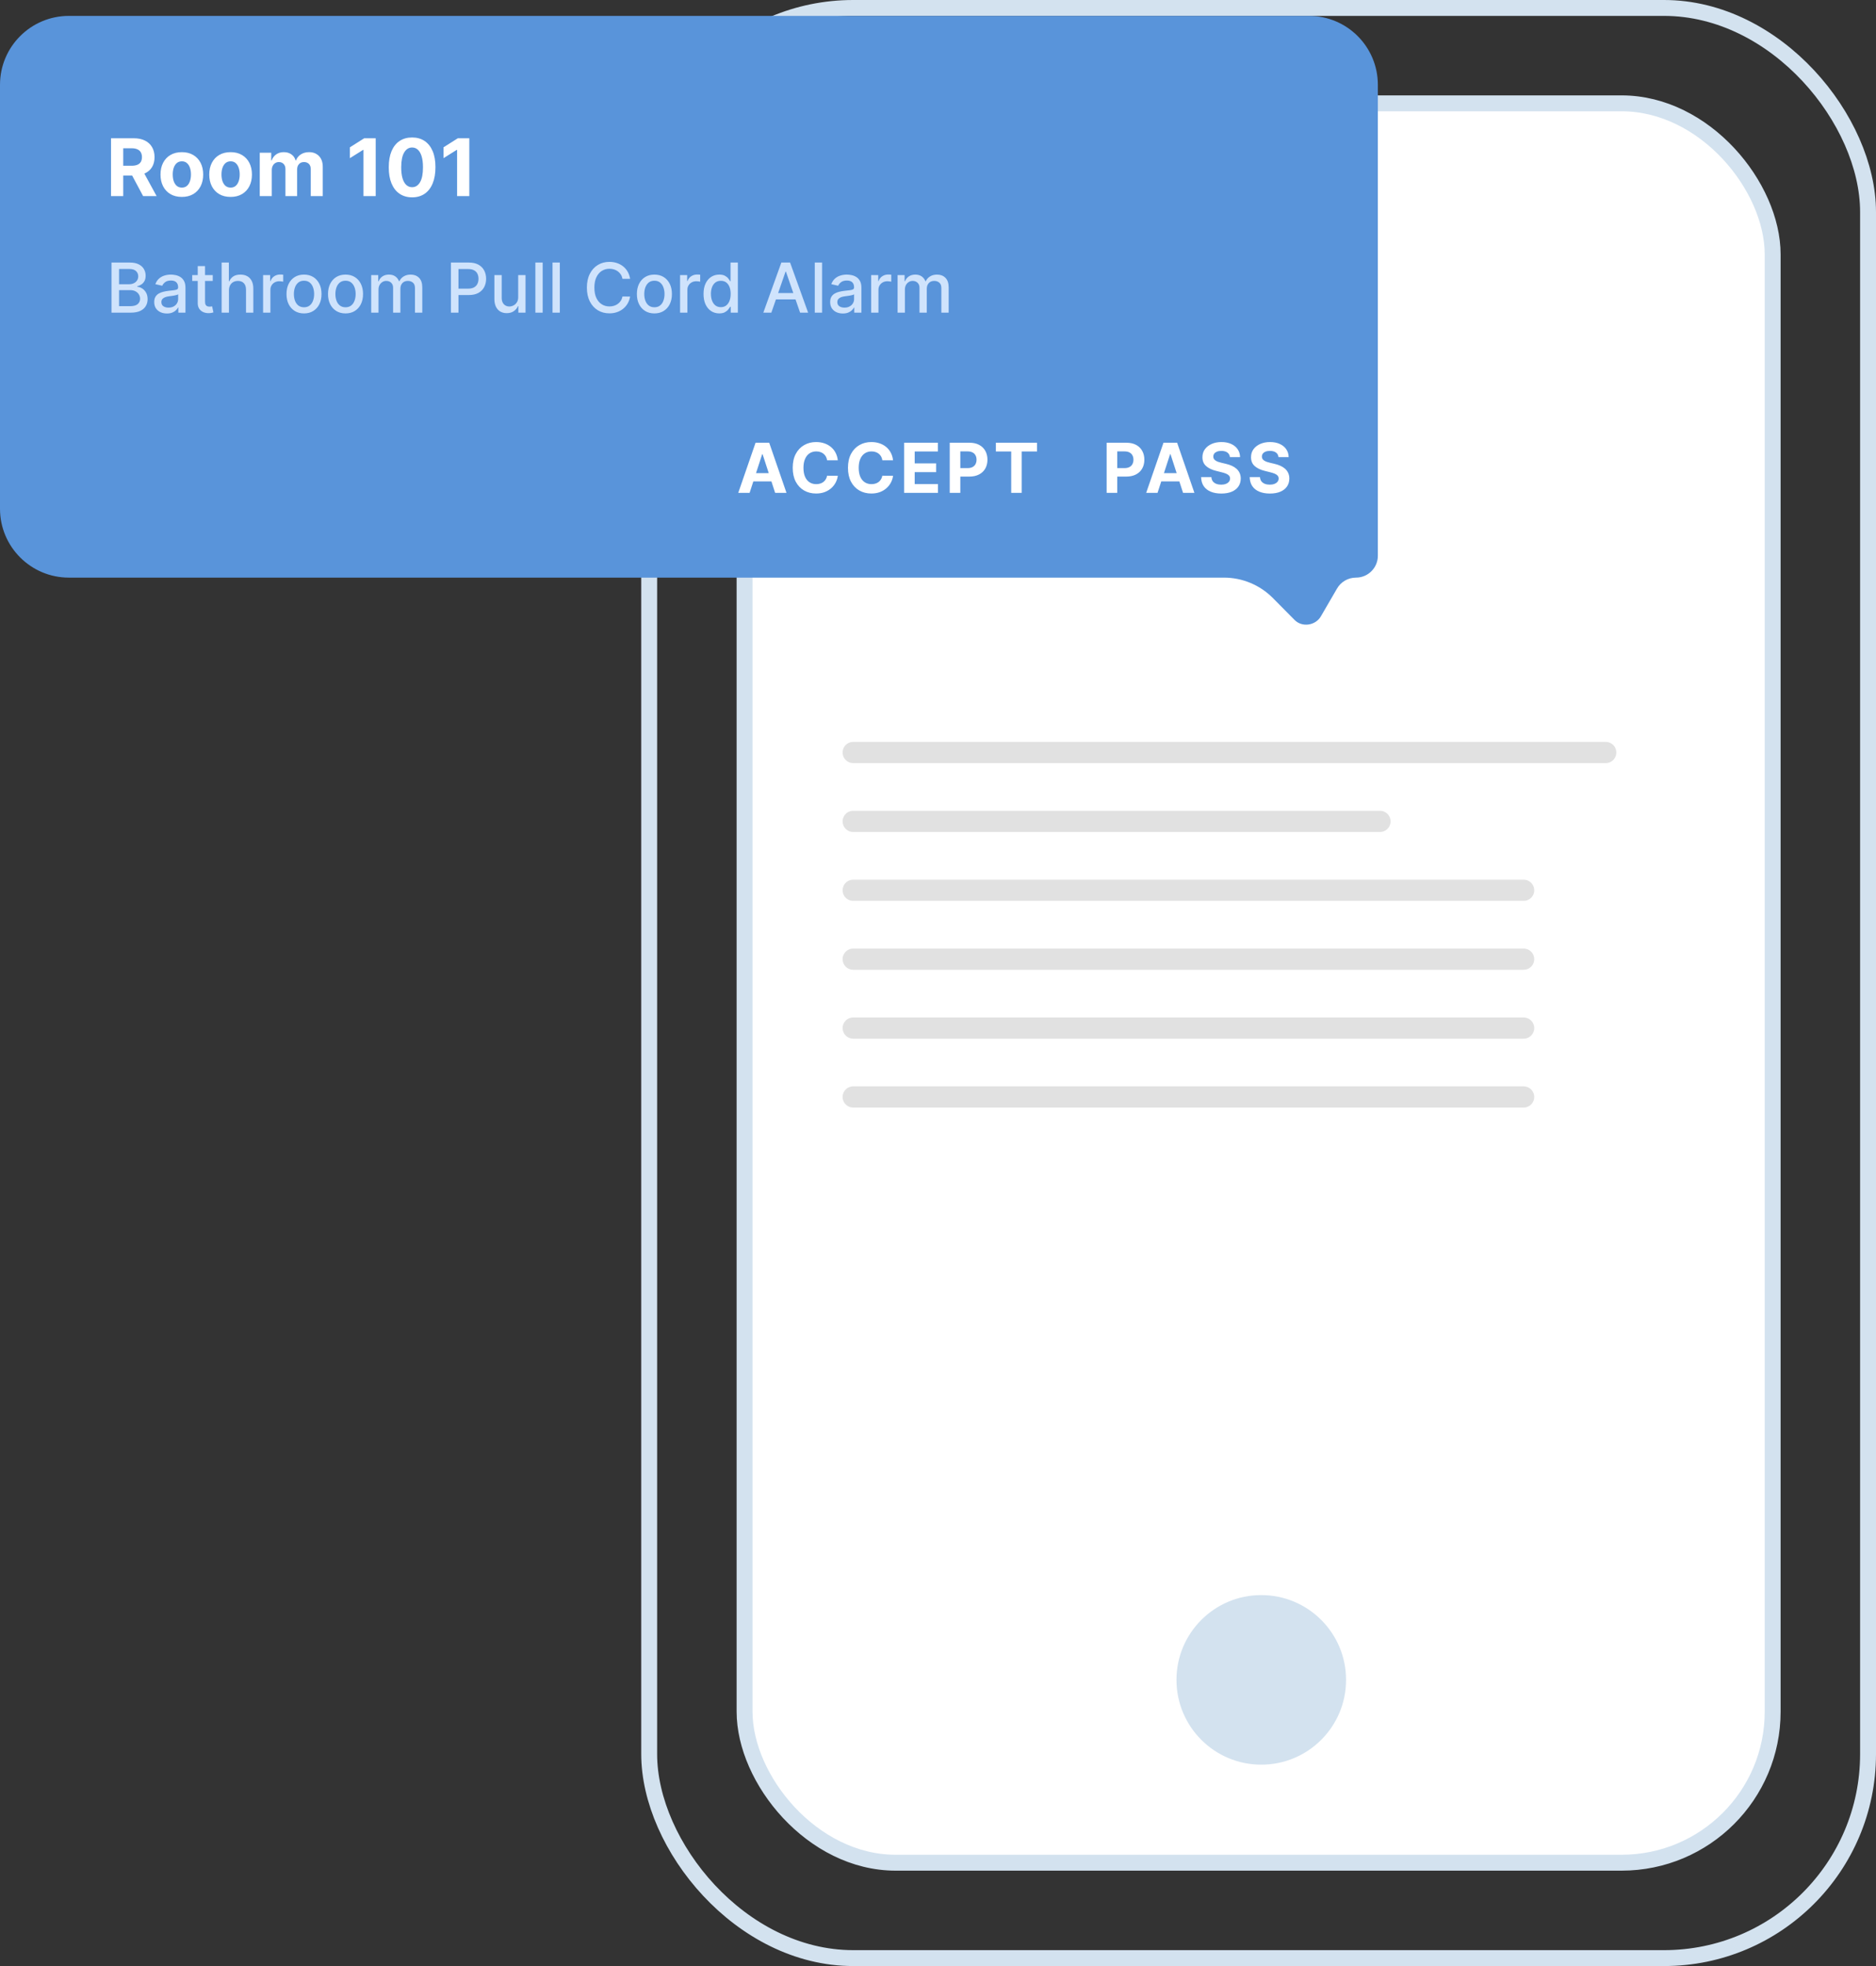
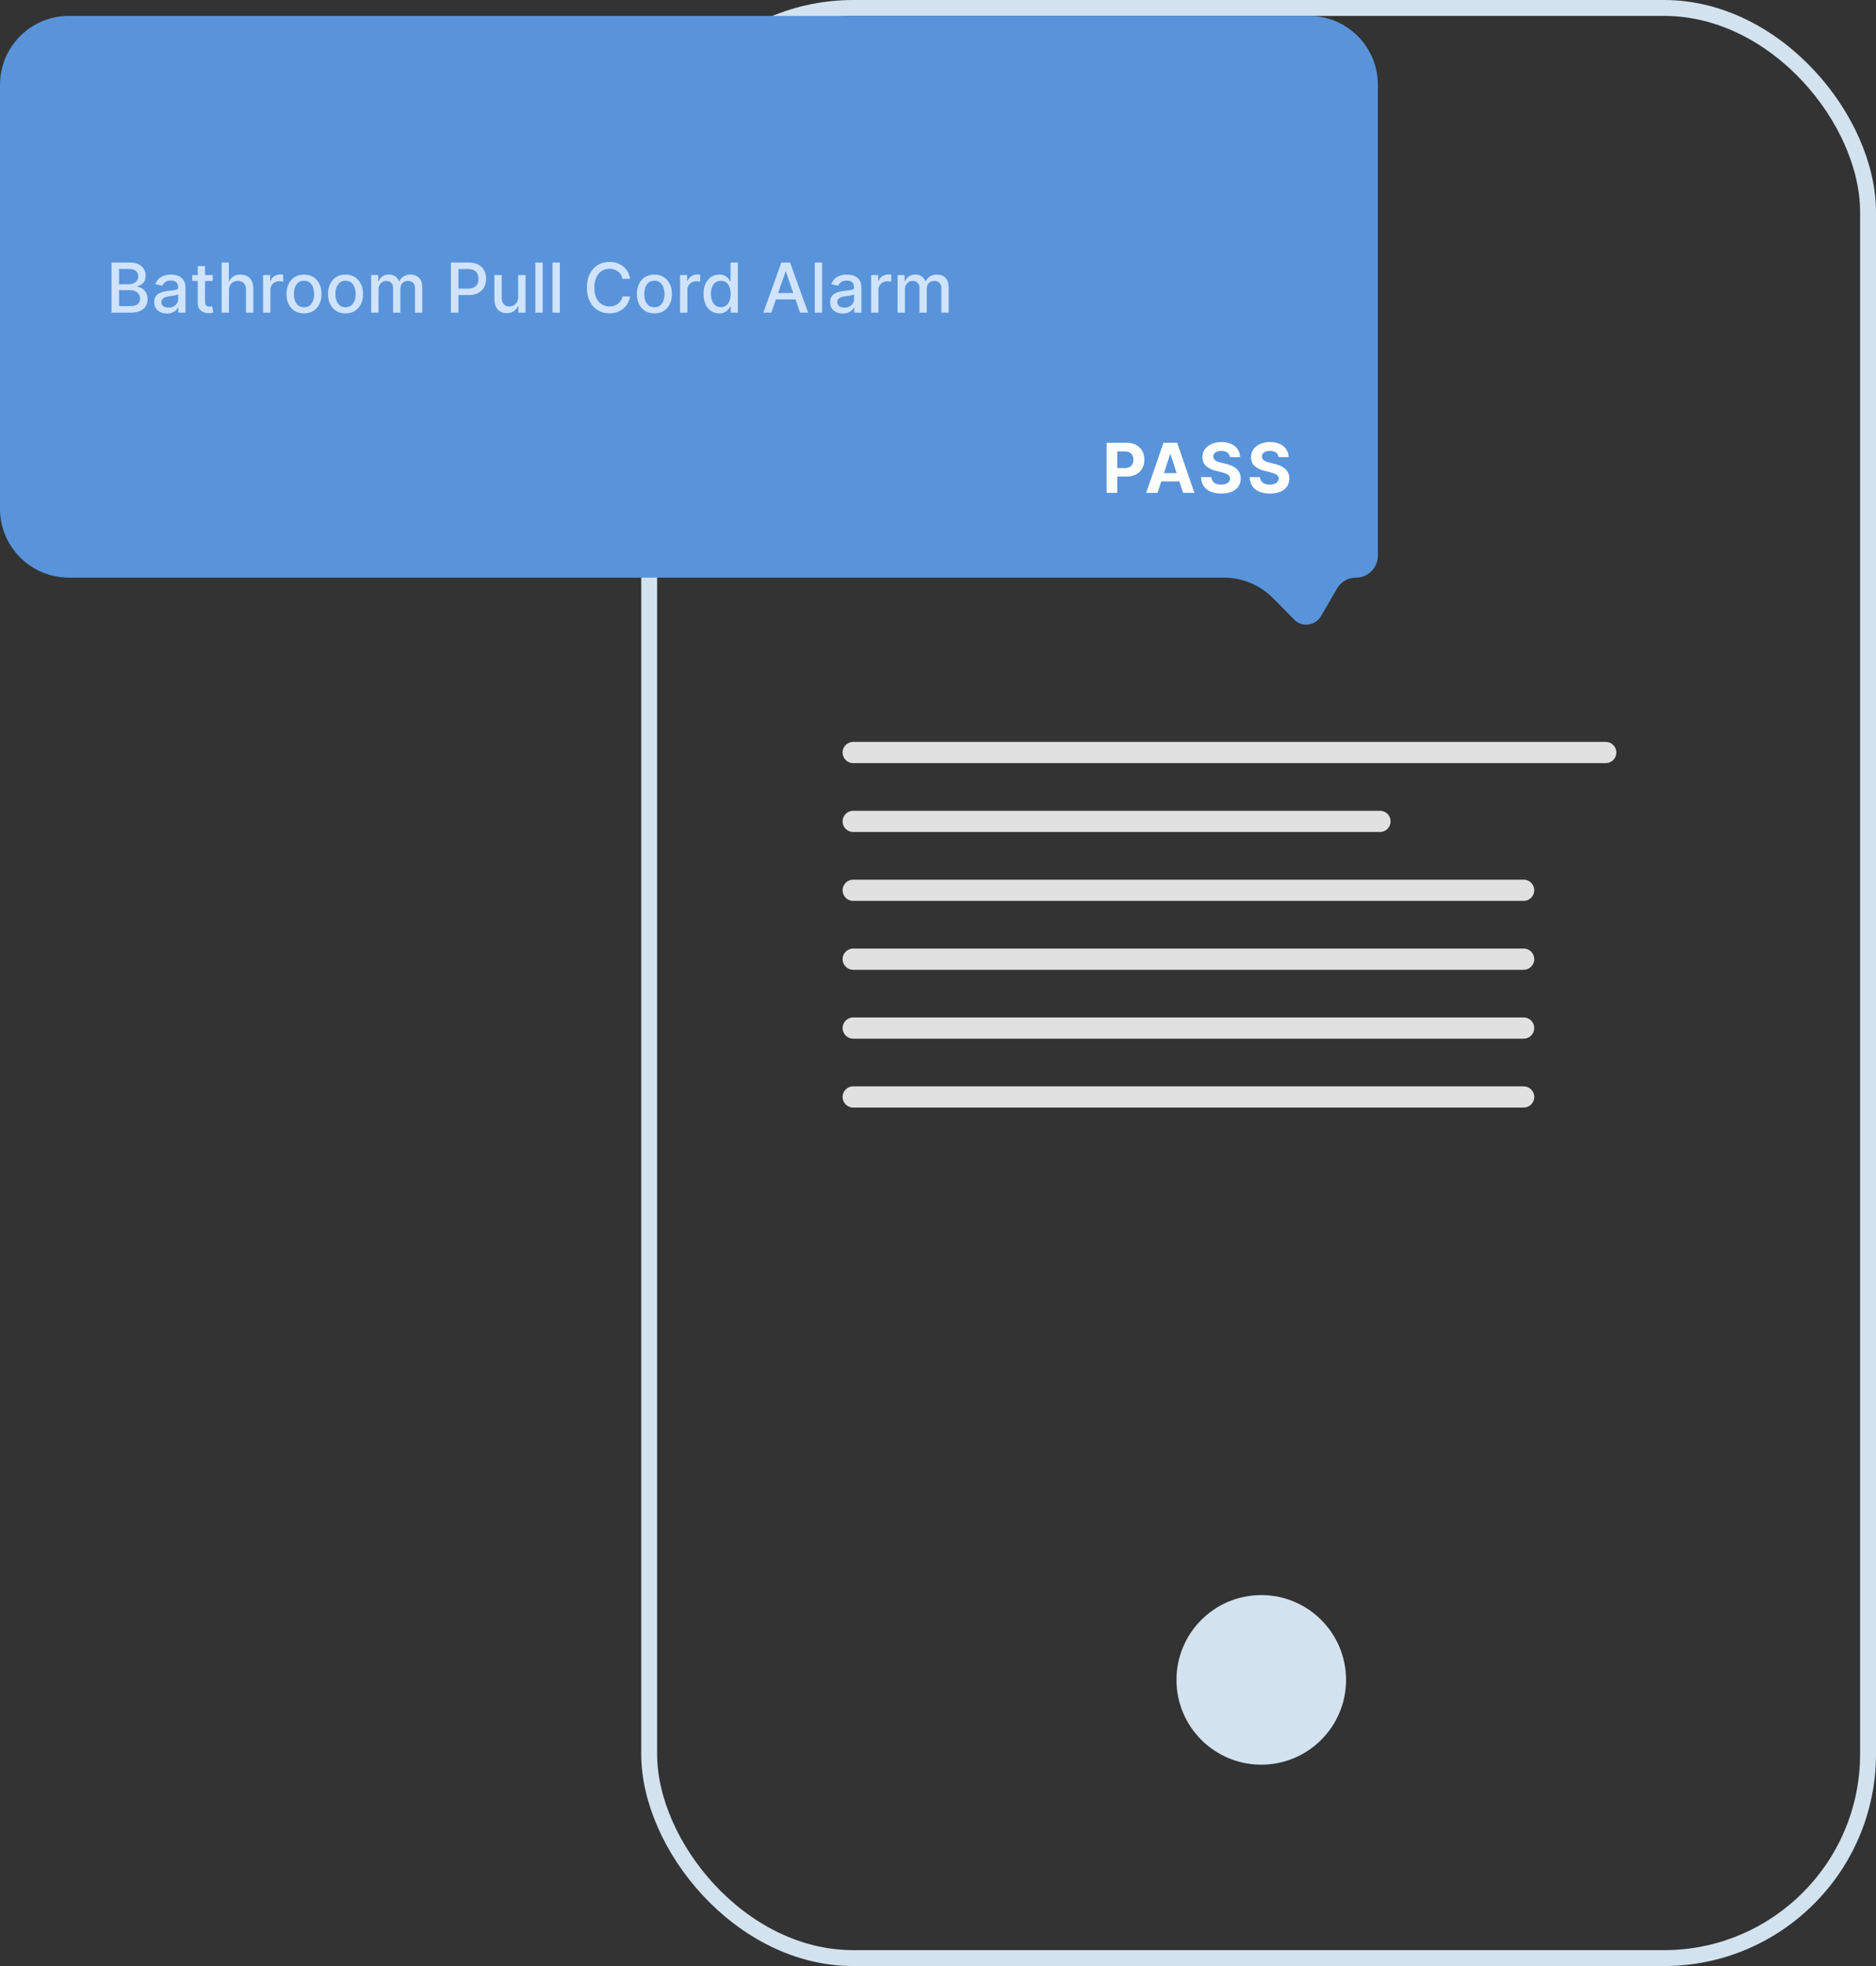
<svg xmlns="http://www.w3.org/2000/svg" width="354" height="371" viewBox="0 0 354 371" fill="none">
  <rect x="0" y="0" width="354" height="371" fill="#333333" stroke="none" />
  <rect x="122.5" y="1.5" width="230" height="368" rx="38.5" stroke="#D3E2EF" stroke-width="3" />
-   <rect x="140.5" y="19.5" width="194" height="332" rx="28.5" fill="white" stroke="#D3E2EF" stroke-width="3" />
  <path fill-rule="evenodd" clip-rule="evenodd" d="M260 16C260 8.82 254.18 3 247 3H13C5.82 3 0 8.82 0 16V96C0 103.18 5.82 109 13 109H230.954C234.424 109 237.75 110.387 240.191 112.853L244.293 116.995C245.706 118.422 248.227 118.067 249.255 116.297L252.299 111.056C253.038 109.783 254.399 109 255.87 109C258.151 109 260 107.151 260 104.87V16Z" fill="#5994DA" />
-   <path d="M20.948 37V26.091H25.252C26.076 26.091 26.779 26.238 27.361 26.533C27.947 26.824 28.393 27.238 28.698 27.774C29.008 28.307 29.162 28.934 29.162 29.654C29.162 30.379 29.006 31.002 28.693 31.524C28.381 32.043 27.928 32.44 27.335 32.717C26.745 32.994 26.032 33.133 25.194 33.133H22.312V31.279H24.821C25.261 31.279 25.627 31.219 25.918 31.098C26.209 30.977 26.426 30.796 26.568 30.555C26.713 30.313 26.786 30.013 26.786 29.654C26.786 29.292 26.713 28.987 26.568 28.738C26.426 28.49 26.207 28.302 25.913 28.174C25.621 28.042 25.254 27.977 24.81 27.977H23.255V37H20.948ZM26.84 32.035L29.551 37H27.005L24.352 32.035H26.84ZM34.314 37.16C33.487 37.16 32.771 36.984 32.167 36.633C31.567 36.277 31.104 35.784 30.777 35.152C30.451 34.516 30.287 33.779 30.287 32.941C30.287 32.096 30.451 31.357 30.777 30.725C31.104 30.09 31.567 29.596 32.167 29.244C32.771 28.889 33.487 28.712 34.314 28.712C35.142 28.712 35.855 28.889 36.456 29.244C37.059 29.596 37.524 30.09 37.851 30.725C38.178 31.357 38.341 32.096 38.341 32.941C38.341 33.779 38.178 34.516 37.851 35.152C37.524 35.784 37.059 36.277 36.456 36.633C35.855 36.984 35.142 37.16 34.314 37.16ZM34.325 35.402C34.701 35.402 35.016 35.295 35.268 35.082C35.52 34.866 35.71 34.571 35.838 34.198C35.969 33.825 36.035 33.401 36.035 32.925C36.035 32.449 35.969 32.025 35.838 31.652C35.71 31.279 35.52 30.984 35.268 30.768C35.016 30.551 34.701 30.443 34.325 30.443C33.945 30.443 33.625 30.551 33.366 30.768C33.11 30.984 32.917 31.279 32.785 31.652C32.658 32.025 32.594 32.449 32.594 32.925C32.594 33.401 32.658 33.825 32.785 34.198C32.917 34.571 33.11 34.866 33.366 35.082C33.625 35.295 33.945 35.402 34.325 35.402ZM43.513 37.16C42.686 37.16 41.97 36.984 41.367 36.633C40.767 36.277 40.303 35.784 39.977 35.152C39.65 34.516 39.486 33.779 39.486 32.941C39.486 32.096 39.65 31.357 39.977 30.725C40.303 30.09 40.767 29.596 41.367 29.244C41.97 28.889 42.686 28.712 43.513 28.712C44.341 28.712 45.055 28.889 45.655 29.244C46.258 29.596 46.724 30.09 47.05 30.725C47.377 31.357 47.54 32.096 47.54 32.941C47.54 33.779 47.377 34.516 47.05 35.152C46.724 35.784 46.258 36.277 45.655 36.633C45.055 36.984 44.341 37.16 43.513 37.16ZM43.524 35.402C43.901 35.402 44.215 35.295 44.467 35.082C44.719 34.866 44.909 34.571 45.037 34.198C45.168 33.825 45.234 33.401 45.234 32.925C45.234 32.449 45.168 32.025 45.037 31.652C44.909 31.279 44.719 30.984 44.467 30.768C44.215 30.551 43.901 30.443 43.524 30.443C43.144 30.443 42.825 30.551 42.565 30.768C42.31 30.984 42.116 31.279 41.985 31.652C41.857 32.025 41.793 32.449 41.793 32.925C41.793 33.401 41.857 33.825 41.985 34.198C42.116 34.571 42.31 34.866 42.565 35.082C42.825 35.295 43.144 35.402 43.524 35.402ZM49.016 37V28.818H51.178V30.262H51.274C51.445 29.782 51.729 29.404 52.127 29.127C52.524 28.85 53 28.712 53.554 28.712C54.115 28.712 54.593 28.852 54.987 29.133C55.381 29.409 55.644 29.786 55.776 30.262H55.861C56.028 29.793 56.33 29.418 56.766 29.138C57.207 28.854 57.727 28.712 58.327 28.712C59.09 28.712 59.71 28.955 60.186 29.441C60.665 29.924 60.905 30.61 60.905 31.497V37H58.641V31.945C58.641 31.49 58.52 31.149 58.279 30.922C58.038 30.695 57.736 30.581 57.373 30.581C56.962 30.581 56.64 30.713 56.409 30.976C56.178 31.235 56.063 31.577 56.063 32.004V37H53.863V31.897C53.863 31.496 53.748 31.176 53.517 30.938C53.29 30.7 52.99 30.581 52.617 30.581C52.365 30.581 52.137 30.645 51.935 30.773C51.736 30.897 51.578 31.073 51.461 31.3C51.344 31.524 51.285 31.787 51.285 32.089V37H49.016ZM70.894 26.091V37H68.588V28.28H68.524L66.025 29.846V27.801L68.726 26.091H70.894ZM77.764 37.24C76.848 37.236 76.06 37.011 75.399 36.563C74.742 36.116 74.236 35.468 73.881 34.619C73.529 33.77 73.355 32.749 73.359 31.556C73.359 30.366 73.535 29.353 73.886 28.515C74.241 27.677 74.747 27.039 75.404 26.602C76.065 26.162 76.852 25.942 77.764 25.942C78.677 25.942 79.462 26.162 80.118 26.602C80.779 27.043 81.287 27.682 81.642 28.52C81.997 29.354 82.173 30.366 82.169 31.556C82.169 32.753 81.992 33.776 81.637 34.624C81.285 35.473 80.781 36.121 80.124 36.569C79.467 37.016 78.68 37.24 77.764 37.24ZM77.764 35.327C78.389 35.327 78.888 35.013 79.261 34.385C79.634 33.756 79.818 32.813 79.815 31.556C79.815 30.729 79.73 30.04 79.559 29.489C79.392 28.939 79.154 28.525 78.845 28.248C78.54 27.971 78.18 27.833 77.764 27.833C77.143 27.833 76.645 28.143 76.273 28.765C75.9 29.386 75.712 30.317 75.708 31.556C75.708 32.394 75.791 33.094 75.958 33.655C76.129 34.212 76.368 34.631 76.677 34.912C76.986 35.189 77.349 35.327 77.764 35.327ZM88.56 26.091V37H86.254V28.28H86.19L83.691 29.846V27.801L86.392 26.091H88.56Z" fill="white" />
  <path d="M21.039 59V49.545H24.501C25.172 49.545 25.727 49.656 26.168 49.878C26.608 50.096 26.937 50.393 27.155 50.769C27.374 51.141 27.483 51.561 27.483 52.029C27.483 52.423 27.411 52.755 27.266 53.026C27.122 53.294 26.928 53.51 26.685 53.673C26.445 53.833 26.18 53.95 25.891 54.023V54.116C26.204 54.131 26.511 54.233 26.809 54.42C27.111 54.605 27.36 54.868 27.557 55.21C27.754 55.551 27.853 55.967 27.853 56.456C27.853 56.94 27.739 57.373 27.511 57.758C27.286 58.14 26.939 58.443 26.468 58.668C25.997 58.889 25.395 59 24.663 59H21.039ZM22.465 57.777H24.524C25.207 57.777 25.697 57.644 25.992 57.38C26.288 57.115 26.435 56.784 26.435 56.387C26.435 56.089 26.36 55.815 26.209 55.565C26.058 55.316 25.843 55.117 25.563 54.97C25.286 54.822 24.957 54.748 24.575 54.748H22.465V57.777ZM22.465 53.636H24.376C24.697 53.636 24.984 53.574 25.24 53.451C25.498 53.328 25.703 53.156 25.854 52.934C26.008 52.709 26.084 52.445 26.084 52.14C26.084 51.749 25.948 51.421 25.674 51.157C25.4 50.892 24.98 50.76 24.413 50.76H22.465V53.636ZM31.497 59.157C31.048 59.157 30.642 59.074 30.279 58.908C29.915 58.738 29.628 58.494 29.415 58.174C29.206 57.854 29.101 57.461 29.101 56.996C29.101 56.596 29.178 56.267 29.332 56.008C29.486 55.75 29.694 55.545 29.955 55.395C30.217 55.244 30.509 55.13 30.833 55.053C31.156 54.976 31.485 54.917 31.82 54.877C32.245 54.828 32.59 54.788 32.855 54.758C33.119 54.724 33.312 54.67 33.432 54.596C33.552 54.522 33.612 54.402 33.612 54.236V54.203C33.612 53.8 33.498 53.488 33.27 53.266C33.045 53.045 32.71 52.934 32.264 52.934C31.799 52.934 31.433 53.037 31.165 53.243C30.9 53.446 30.717 53.673 30.616 53.922L29.318 53.626C29.472 53.196 29.697 52.848 29.992 52.583C30.291 52.315 30.634 52.121 31.022 52.001C31.41 51.878 31.817 51.817 32.245 51.817C32.528 51.817 32.828 51.851 33.145 51.918C33.465 51.983 33.764 52.103 34.041 52.278C34.321 52.454 34.55 52.705 34.729 53.031C34.907 53.354 34.997 53.774 34.997 54.291V59H33.649V58.031H33.593C33.504 58.209 33.37 58.385 33.192 58.557C33.013 58.729 32.784 58.872 32.504 58.986C32.224 59.1 31.888 59.157 31.497 59.157ZM31.797 58.049C32.179 58.049 32.505 57.974 32.776 57.823C33.05 57.672 33.258 57.475 33.399 57.232C33.544 56.986 33.616 56.722 33.616 56.443V55.528C33.567 55.578 33.472 55.624 33.33 55.667C33.192 55.707 33.033 55.742 32.855 55.773C32.676 55.801 32.502 55.827 32.333 55.852C32.164 55.873 32.022 55.892 31.908 55.907C31.64 55.941 31.396 55.998 31.174 56.078C30.956 56.158 30.78 56.273 30.648 56.424C30.519 56.572 30.454 56.769 30.454 57.015C30.454 57.356 30.58 57.615 30.833 57.791C31.085 57.963 31.407 58.049 31.797 58.049ZM40.145 51.909V53.017H36.272V51.909H40.145ZM37.311 50.21H38.691V56.918C38.691 57.186 38.731 57.387 38.811 57.523C38.891 57.655 38.994 57.746 39.12 57.795C39.25 57.841 39.39 57.864 39.54 57.864C39.651 57.864 39.748 57.857 39.831 57.841C39.914 57.826 39.979 57.814 40.025 57.804L40.274 58.945C40.194 58.975 40.081 59.006 39.933 59.037C39.785 59.071 39.6 59.089 39.379 59.092C39.016 59.099 38.677 59.034 38.363 58.898C38.049 58.763 37.795 58.554 37.602 58.271C37.408 57.987 37.311 57.632 37.311 57.204V50.21ZM43.205 54.79V59H41.824V49.545H43.186V53.063H43.274C43.44 52.682 43.694 52.378 44.036 52.154C44.377 51.929 44.824 51.817 45.374 51.817C45.861 51.817 46.285 51.917 46.649 52.117C47.015 52.317 47.298 52.615 47.498 53.012C47.701 53.406 47.803 53.899 47.803 54.49V59H46.422V54.656C46.422 54.136 46.288 53.733 46.021 53.446C45.753 53.157 45.381 53.012 44.904 53.012C44.577 53.012 44.285 53.082 44.026 53.22C43.771 53.359 43.569 53.562 43.422 53.83C43.277 54.094 43.205 54.414 43.205 54.79ZM49.645 59V51.909H50.979V53.035H51.053C51.182 52.654 51.41 52.354 51.736 52.135C52.065 51.914 52.438 51.803 52.853 51.803C52.939 51.803 53.041 51.806 53.158 51.812C53.278 51.818 53.372 51.826 53.44 51.835V53.156C53.384 53.14 53.286 53.123 53.144 53.105C53.002 53.083 52.861 53.072 52.719 53.072C52.393 53.072 52.102 53.142 51.847 53.28C51.594 53.416 51.394 53.605 51.247 53.848C51.099 54.088 51.025 54.362 51.025 54.67V59H49.645ZM57.367 59.143C56.702 59.143 56.122 58.991 55.627 58.686C55.131 58.381 54.746 57.955 54.472 57.407C54.199 56.859 54.062 56.219 54.062 55.487C54.062 54.751 54.199 54.108 54.472 53.557C54.746 53.006 55.131 52.578 55.627 52.274C56.122 51.969 56.702 51.817 57.367 51.817C58.032 51.817 58.612 51.969 59.107 52.274C59.603 52.578 59.987 53.006 60.261 53.557C60.535 54.108 60.672 54.751 60.672 55.487C60.672 56.219 60.535 56.859 60.261 57.407C59.987 57.955 59.603 58.381 59.107 58.686C58.612 58.991 58.032 59.143 57.367 59.143ZM57.371 57.984C57.802 57.984 58.159 57.87 58.443 57.643C58.726 57.415 58.935 57.112 59.07 56.733C59.209 56.355 59.278 55.938 59.278 55.482C59.278 55.03 59.209 54.614 59.07 54.236C58.935 53.854 58.726 53.548 58.443 53.317C58.159 53.086 57.802 52.971 57.371 52.971C56.938 52.971 56.578 53.086 56.291 53.317C56.008 53.548 55.797 53.854 55.659 54.236C55.523 54.614 55.456 55.03 55.456 55.482C55.456 55.938 55.523 56.355 55.659 56.733C55.797 57.112 56.008 57.415 56.291 57.643C56.578 57.87 56.938 57.984 57.371 57.984ZM65.2 59.143C64.535 59.143 63.955 58.991 63.459 58.686C62.964 58.381 62.579 57.955 62.305 57.407C62.032 56.859 61.895 56.219 61.895 55.487C61.895 54.751 62.032 54.108 62.305 53.557C62.579 53.006 62.964 52.578 63.459 52.274C63.955 51.969 64.535 51.817 65.2 51.817C65.865 51.817 66.445 51.969 66.94 52.274C67.436 52.578 67.82 53.006 68.094 53.557C68.368 54.108 68.505 54.751 68.505 55.487C68.505 56.219 68.368 56.859 68.094 57.407C67.82 57.955 67.436 58.381 66.94 58.686C66.445 58.991 65.865 59.143 65.2 59.143ZM65.204 57.984C65.635 57.984 65.992 57.87 66.276 57.643C66.559 57.415 66.768 57.112 66.903 56.733C67.042 56.355 67.111 55.938 67.111 55.482C67.111 55.03 67.042 54.614 66.903 54.236C66.768 53.854 66.559 53.548 66.276 53.317C65.992 53.086 65.635 52.971 65.204 52.971C64.771 52.971 64.41 53.086 64.124 53.317C63.841 53.548 63.63 53.854 63.492 54.236C63.356 54.614 63.289 55.03 63.289 55.482C63.289 55.938 63.356 56.355 63.492 56.733C63.63 57.112 63.841 57.415 64.124 57.643C64.41 57.87 64.771 57.984 65.204 57.984ZM70.046 59V51.909H71.371V53.063H71.459C71.606 52.672 71.848 52.368 72.183 52.149C72.519 51.928 72.921 51.817 73.388 51.817C73.862 51.817 74.259 51.928 74.579 52.149C74.903 52.371 75.141 52.675 75.295 53.063H75.369C75.538 52.685 75.807 52.383 76.177 52.158C76.546 51.931 76.986 51.817 77.497 51.817C78.14 51.817 78.665 52.018 79.071 52.422C79.481 52.825 79.685 53.432 79.685 54.245V59H78.305V54.374C78.305 53.894 78.174 53.546 77.913 53.331C77.651 53.115 77.339 53.008 76.975 53.008C76.526 53.008 76.177 53.146 75.927 53.423C75.678 53.697 75.553 54.05 75.553 54.48V59H74.178V54.287C74.178 53.902 74.058 53.593 73.818 53.359C73.578 53.125 73.265 53.008 72.881 53.008C72.619 53.008 72.377 53.077 72.156 53.216C71.937 53.351 71.76 53.54 71.625 53.783C71.493 54.026 71.426 54.308 71.426 54.628V59H70.046ZM85.087 59V49.545H88.457C89.192 49.545 89.802 49.679 90.285 49.947C90.768 50.215 91.129 50.581 91.37 51.046C91.61 51.508 91.73 52.028 91.73 52.606C91.73 53.188 91.608 53.711 91.365 54.176C91.125 54.637 90.762 55.004 90.275 55.275C89.792 55.542 89.184 55.676 88.452 55.676H86.135V54.467H88.323C88.787 54.467 89.164 54.387 89.454 54.227C89.743 54.063 89.955 53.842 90.091 53.562C90.226 53.282 90.294 52.963 90.294 52.606C90.294 52.249 90.226 51.932 90.091 51.655C89.955 51.378 89.742 51.161 89.449 51.004C89.16 50.847 88.778 50.769 88.304 50.769H86.513V59H85.087ZM97.783 56.059V51.909H99.168V59H97.811V57.772H97.737C97.574 58.151 97.312 58.466 96.952 58.718C96.595 58.968 96.15 59.092 95.618 59.092C95.162 59.092 94.759 58.992 94.408 58.792C94.061 58.589 93.787 58.289 93.587 57.892C93.39 57.495 93.291 57.004 93.291 56.419V51.909H94.671V56.253C94.671 56.736 94.805 57.121 95.073 57.407C95.341 57.694 95.689 57.837 96.117 57.837C96.375 57.837 96.632 57.772 96.887 57.643C97.146 57.514 97.36 57.318 97.529 57.056C97.701 56.795 97.786 56.462 97.783 56.059ZM102.403 49.545V59H101.023V49.545H102.403ZM105.64 49.545V59H104.26V49.545H105.64ZM118.901 52.62H117.461C117.405 52.312 117.302 52.041 117.151 51.807C117.001 51.574 116.816 51.375 116.597 51.212C116.379 51.049 116.134 50.926 115.863 50.843C115.596 50.76 115.311 50.718 115.009 50.718C114.465 50.718 113.977 50.855 113.546 51.129C113.118 51.403 112.78 51.804 112.53 52.334C112.284 52.863 112.161 53.51 112.161 54.273C112.161 55.042 112.284 55.691 112.53 56.221C112.78 56.75 113.12 57.15 113.551 57.421C113.981 57.692 114.466 57.827 115.005 57.827C115.303 57.827 115.586 57.787 115.854 57.707C116.125 57.624 116.37 57.503 116.588 57.343C116.807 57.183 116.991 56.987 117.142 56.756C117.296 56.523 117.402 56.255 117.461 55.953L118.901 55.958C118.824 56.422 118.675 56.85 118.453 57.241C118.235 57.629 117.953 57.964 117.608 58.248C117.267 58.528 116.876 58.745 116.436 58.898C115.996 59.052 115.516 59.129 114.996 59.129C114.177 59.129 113.448 58.935 112.807 58.548C112.167 58.157 111.662 57.598 111.293 56.872C110.927 56.145 110.744 55.279 110.744 54.273C110.744 53.263 110.928 52.397 111.298 51.674C111.667 50.947 112.172 50.39 112.812 50.002C113.452 49.612 114.18 49.416 114.996 49.416C115.497 49.416 115.965 49.489 116.399 49.633C116.836 49.775 117.228 49.984 117.576 50.261C117.924 50.535 118.212 50.87 118.439 51.267C118.667 51.661 118.821 52.112 118.901 52.62ZM123.484 59.143C122.819 59.143 122.239 58.991 121.744 58.686C121.248 58.381 120.863 57.955 120.59 57.407C120.316 56.859 120.179 56.219 120.179 55.487C120.179 54.751 120.316 54.108 120.59 53.557C120.863 53.006 121.248 52.578 121.744 52.274C122.239 51.969 122.819 51.817 123.484 51.817C124.149 51.817 124.729 51.969 125.225 52.274C125.72 52.578 126.105 53.006 126.379 53.557C126.653 54.108 126.79 54.751 126.79 55.487C126.79 56.219 126.653 56.859 126.379 57.407C126.105 57.955 125.72 58.381 125.225 58.686C124.729 58.991 124.149 59.143 123.484 59.143ZM123.489 57.984C123.92 57.984 124.277 57.87 124.56 57.643C124.843 57.415 125.052 57.112 125.188 56.733C125.326 56.355 125.395 55.938 125.395 55.482C125.395 55.03 125.326 54.614 125.188 54.236C125.052 53.854 124.843 53.548 124.56 53.317C124.277 53.086 123.92 52.971 123.489 52.971C123.055 52.971 122.695 53.086 122.408 53.317C122.125 53.548 121.915 53.854 121.776 54.236C121.641 54.614 121.573 55.03 121.573 55.482C121.573 55.938 121.641 56.355 121.776 56.733C121.915 57.112 122.125 57.415 122.408 57.643C122.695 57.87 123.055 57.984 123.489 57.984ZM128.33 59V51.909H129.664V53.035H129.738C129.868 52.654 130.095 52.354 130.422 52.135C130.751 51.914 131.123 51.803 131.539 51.803C131.625 51.803 131.726 51.806 131.843 51.812C131.963 51.818 132.057 51.826 132.125 51.835V53.156C132.07 53.14 131.971 53.123 131.83 53.105C131.688 53.083 131.546 53.072 131.405 53.072C131.079 53.072 130.788 53.142 130.532 53.28C130.28 53.416 130.08 53.605 129.932 53.848C129.784 54.088 129.711 54.362 129.711 54.67V59H128.33ZM135.72 59.139C135.148 59.139 134.637 58.992 134.187 58.7C133.741 58.404 133.39 57.984 133.135 57.44C132.882 56.892 132.756 56.235 132.756 55.468C132.756 54.702 132.884 54.047 133.139 53.502C133.398 52.957 133.752 52.54 134.201 52.251C134.651 51.961 135.16 51.817 135.729 51.817C136.169 51.817 136.523 51.891 136.791 52.038C137.062 52.183 137.271 52.352 137.419 52.546C137.57 52.74 137.687 52.911 137.77 53.059H137.853V49.545H139.233V59H137.885V57.897H137.77C137.687 58.047 137.567 58.22 137.41 58.414C137.256 58.608 137.043 58.777 136.773 58.922C136.502 59.066 136.151 59.139 135.72 59.139ZM136.025 57.961C136.422 57.961 136.757 57.857 137.031 57.647C137.308 57.435 137.517 57.141 137.659 56.766C137.804 56.39 137.876 55.953 137.876 55.455C137.876 54.962 137.805 54.531 137.664 54.162C137.522 53.793 137.314 53.505 137.04 53.299C136.766 53.092 136.428 52.989 136.025 52.989C135.609 52.989 135.263 53.097 134.986 53.312C134.709 53.528 134.5 53.822 134.358 54.194C134.22 54.567 134.15 54.987 134.15 55.455C134.15 55.928 134.221 56.355 134.363 56.733C134.504 57.112 134.714 57.412 134.991 57.633C135.271 57.852 135.615 57.961 136.025 57.961ZM145.553 59H144.039L147.441 49.545H149.089L152.492 59H150.978L148.305 51.263H148.231L145.553 59ZM145.807 55.298H150.719V56.498H145.807V55.298ZM155.127 49.545V59H153.746V49.545H155.127ZM159.047 59.157C158.598 59.157 158.192 59.074 157.828 58.908C157.465 58.738 157.177 58.494 156.965 58.174C156.756 57.854 156.651 57.461 156.651 56.996C156.651 56.596 156.728 56.267 156.882 56.008C157.036 55.75 157.244 55.545 157.505 55.395C157.767 55.244 158.059 55.13 158.382 55.053C158.706 54.976 159.035 54.917 159.37 54.877C159.795 54.828 160.14 54.788 160.404 54.758C160.669 54.724 160.861 54.67 160.981 54.596C161.101 54.522 161.161 54.402 161.161 54.236V54.203C161.161 53.8 161.048 53.488 160.82 53.266C160.595 53.045 160.26 52.934 159.813 52.934C159.349 52.934 158.983 53.037 158.715 53.243C158.45 53.446 158.267 53.673 158.165 53.922L156.868 53.626C157.022 53.196 157.247 52.848 157.542 52.583C157.841 52.315 158.184 52.121 158.572 52.001C158.959 51.878 159.367 51.817 159.795 51.817C160.078 51.817 160.378 51.851 160.695 51.918C161.015 51.983 161.314 52.103 161.591 52.278C161.871 52.454 162.1 52.705 162.279 53.031C162.457 53.354 162.546 53.774 162.546 54.291V59H161.198V58.031H161.143C161.054 58.209 160.92 58.385 160.741 58.557C160.563 58.729 160.334 58.872 160.054 58.986C159.773 59.1 159.438 59.157 159.047 59.157ZM159.347 58.049C159.729 58.049 160.055 57.974 160.326 57.823C160.6 57.672 160.808 57.475 160.949 57.232C161.094 56.986 161.166 56.722 161.166 56.443V55.528C161.117 55.578 161.021 55.624 160.88 55.667C160.741 55.707 160.583 55.742 160.404 55.773C160.226 55.801 160.052 55.827 159.883 55.852C159.713 55.873 159.572 55.892 159.458 55.907C159.19 55.941 158.946 55.998 158.724 56.078C158.505 56.158 158.33 56.273 158.198 56.424C158.068 56.572 158.004 56.769 158.004 57.015C158.004 57.356 158.13 57.615 158.382 57.791C158.635 57.963 158.956 58.049 159.347 58.049ZM164.385 59V51.909H165.719V53.035H165.793C165.922 52.654 166.15 52.354 166.476 52.135C166.806 51.914 167.178 51.803 167.593 51.803C167.68 51.803 167.781 51.806 167.898 51.812C168.018 51.818 168.112 51.826 168.18 51.835V53.156C168.124 53.14 168.026 53.123 167.884 53.105C167.743 53.083 167.601 53.072 167.46 53.072C167.133 53.072 166.842 53.142 166.587 53.28C166.335 53.416 166.135 53.605 165.987 53.848C165.839 54.088 165.765 54.362 165.765 54.67V59H164.385ZM169.374 59V51.909H170.699V53.063H170.787C170.935 52.672 171.176 52.368 171.512 52.149C171.847 51.928 172.249 51.817 172.717 51.817C173.19 51.817 173.588 51.928 173.908 52.149C174.231 52.371 174.469 52.675 174.623 53.063H174.697C174.866 52.685 175.136 52.383 175.505 52.158C175.874 51.931 176.314 51.817 176.825 51.817C177.468 51.817 177.993 52.018 178.399 52.422C178.809 52.825 179.013 53.432 179.013 54.245V59H177.633V54.374C177.633 53.894 177.502 53.546 177.241 53.331C176.979 53.115 176.667 53.008 176.304 53.008C175.854 53.008 175.505 53.146 175.256 53.423C175.006 53.697 174.882 54.05 174.882 54.48V59H173.506V54.287C173.506 53.902 173.386 53.593 173.146 53.359C172.906 53.125 172.593 53.008 172.209 53.008C171.947 53.008 171.706 53.077 171.484 53.216C171.265 53.351 171.088 53.54 170.953 53.783C170.821 54.026 170.755 54.308 170.755 54.628V59H169.374Z" fill="#CFE3FC" />
-   <path d="M141.451 93H139.309L142.573 83.546H145.149L148.408 93H146.266L143.898 85.706H143.824L141.451 93ZM141.317 89.284H146.377V90.844H141.317V89.284ZM158.094 86.856H156.072C156.035 86.594 155.96 86.362 155.846 86.158C155.732 85.952 155.586 85.777 155.407 85.632C155.229 85.487 155.022 85.377 154.789 85.3C154.558 85.223 154.307 85.184 154.036 85.184C153.547 85.184 153.12 85.306 152.757 85.549C152.394 85.789 152.113 86.14 151.913 86.602C151.712 87.06 151.612 87.617 151.612 88.273C151.612 88.947 151.712 89.513 151.913 89.972C152.116 90.43 152.399 90.776 152.762 91.01C153.125 91.244 153.545 91.361 154.022 91.361C154.29 91.361 154.538 91.326 154.766 91.255C154.996 91.184 155.201 91.081 155.379 90.946C155.558 90.807 155.706 90.639 155.823 90.442C155.943 90.246 156.026 90.021 156.072 89.769L158.094 89.778C158.042 90.212 157.911 90.63 157.702 91.033C157.495 91.433 157.217 91.792 156.866 92.109C156.518 92.423 156.103 92.672 155.62 92.857C155.139 93.038 154.596 93.129 153.99 93.129C153.147 93.129 152.393 92.938 151.728 92.557C151.066 92.175 150.543 91.623 150.158 90.9C149.777 90.176 149.586 89.301 149.586 88.273C149.586 87.242 149.78 86.365 150.167 85.641C150.555 84.918 151.082 84.367 151.746 83.989C152.411 83.607 153.159 83.416 153.99 83.416C154.538 83.416 155.046 83.493 155.513 83.647C155.984 83.801 156.401 84.026 156.764 84.321C157.128 84.613 157.423 84.972 157.651 85.397C157.882 85.821 158.029 86.308 158.094 86.856ZM168.519 86.856H166.497C166.46 86.594 166.385 86.362 166.271 86.158C166.157 85.952 166.011 85.777 165.833 85.632C165.654 85.487 165.448 85.377 165.214 85.3C164.983 85.223 164.732 85.184 164.461 85.184C163.972 85.184 163.546 85.306 163.183 85.549C162.82 85.789 162.538 86.14 162.338 86.602C162.138 87.06 162.038 87.617 162.038 88.273C162.038 88.947 162.138 89.513 162.338 89.972C162.541 90.43 162.824 90.776 163.187 91.01C163.551 91.244 163.971 91.361 164.448 91.361C164.715 91.361 164.963 91.326 165.191 91.255C165.422 91.184 165.626 91.081 165.805 90.946C165.983 90.807 166.131 90.639 166.248 90.442C166.368 90.246 166.451 90.021 166.497 89.769L168.519 89.778C168.467 90.212 168.336 90.63 168.127 91.033C167.921 91.433 167.642 91.792 167.291 92.109C166.944 92.423 166.528 92.672 166.045 92.857C165.565 93.038 165.022 93.129 164.415 93.129C163.572 93.129 162.818 92.938 162.153 92.557C161.492 92.175 160.968 91.623 160.584 90.9C160.202 90.176 160.011 89.301 160.011 88.273C160.011 87.242 160.205 86.365 160.593 85.641C160.981 84.918 161.507 84.367 162.172 83.989C162.836 83.607 163.584 83.416 164.415 83.416C164.963 83.416 165.471 83.493 165.939 83.647C166.41 83.801 166.827 84.026 167.19 84.321C167.553 84.613 167.848 84.972 168.076 85.397C168.307 85.821 168.455 86.308 168.519 86.856ZM170.603 93V83.546H176.974V85.194H172.602V87.446H176.646V89.094H172.602V91.352H176.992V93H170.603ZM179.213 93V83.546H182.943C183.66 83.546 184.271 83.682 184.776 83.956C185.28 84.227 185.665 84.604 185.93 85.087C186.197 85.567 186.331 86.121 186.331 86.749C186.331 87.377 186.196 87.931 185.925 88.411C185.654 88.891 185.262 89.265 184.748 89.533C184.237 89.801 183.618 89.935 182.892 89.935H180.515V88.333H182.569C182.954 88.333 183.271 88.267 183.52 88.134C183.772 87.999 183.96 87.813 184.083 87.576C184.209 87.336 184.272 87.06 184.272 86.749C184.272 86.435 184.209 86.162 184.083 85.928C183.96 85.691 183.772 85.507 183.52 85.378C183.268 85.246 182.947 85.18 182.56 85.18H181.212V93H179.213ZM187.92 85.194V83.546H195.685V85.194H192.79V93H190.814V85.194H187.92Z" fill="white" />
  <path d="M208.822 93V83.546H212.552C213.269 83.546 213.88 83.682 214.385 83.956C214.889 84.227 215.274 84.604 215.539 85.087C215.806 85.567 215.94 86.121 215.94 86.749C215.94 87.377 215.805 87.931 215.534 88.411C215.263 88.891 214.871 89.265 214.357 89.533C213.846 89.801 213.227 89.935 212.501 89.935H210.124V88.333H212.178C212.563 88.333 212.88 88.267 213.129 88.134C213.381 87.999 213.569 87.813 213.692 87.576C213.818 87.336 213.881 87.06 213.881 86.749C213.881 86.435 213.818 86.162 213.692 85.928C213.569 85.691 213.381 85.507 213.129 85.378C212.877 85.246 212.556 85.18 212.169 85.18H210.821V93H208.822ZM218.427 93H216.284L219.548 83.546H222.124L225.384 93H223.242L220.873 85.706H220.799L218.427 93ZM218.293 89.284H223.352V90.844H218.293V89.284ZM232.085 86.265C232.048 85.892 231.889 85.603 231.609 85.397C231.329 85.191 230.949 85.087 230.469 85.087C230.143 85.087 229.867 85.133 229.643 85.226C229.418 85.315 229.245 85.44 229.125 85.6C229.009 85.76 228.95 85.941 228.95 86.144C228.944 86.314 228.979 86.462 229.056 86.588C229.136 86.714 229.245 86.823 229.384 86.915C229.522 87.005 229.683 87.083 229.864 87.151C230.046 87.216 230.24 87.271 230.446 87.317L231.295 87.52C231.708 87.613 232.086 87.736 232.431 87.89C232.776 88.043 233.074 88.233 233.326 88.457C233.579 88.682 233.774 88.947 233.913 89.251C234.054 89.556 234.127 89.905 234.13 90.299C234.127 90.878 233.979 91.38 233.687 91.804C233.397 92.226 232.979 92.554 232.431 92.788C231.886 93.019 231.229 93.134 230.46 93.134C229.696 93.134 229.032 93.017 228.465 92.783C227.902 92.549 227.462 92.203 227.145 91.744C226.831 91.283 226.666 90.712 226.651 90.032H228.585C228.607 90.349 228.698 90.613 228.858 90.826C229.021 91.035 229.238 91.193 229.509 91.301C229.783 91.406 230.092 91.458 230.437 91.458C230.775 91.458 231.069 91.409 231.318 91.31C231.571 91.212 231.766 91.075 231.905 90.9C232.043 90.724 232.112 90.522 232.112 90.295C232.112 90.082 232.049 89.904 231.923 89.759C231.8 89.615 231.618 89.492 231.378 89.39C231.141 89.288 230.85 89.196 230.506 89.113L229.476 88.854C228.679 88.66 228.05 88.357 227.588 87.945C227.127 87.533 226.897 86.977 226.9 86.278C226.897 85.706 227.05 85.206 227.357 84.778C227.668 84.35 228.094 84.016 228.636 83.776C229.178 83.536 229.793 83.416 230.483 83.416C231.184 83.416 231.797 83.536 232.32 83.776C232.846 84.016 233.256 84.35 233.548 84.778C233.84 85.206 233.991 85.701 234 86.265H232.085ZM241.253 86.265C241.216 85.892 241.058 85.603 240.778 85.397C240.498 85.191 240.118 85.087 239.637 85.087C239.311 85.087 239.036 85.133 238.811 85.226C238.586 85.315 238.414 85.44 238.294 85.6C238.177 85.76 238.119 85.941 238.119 86.144C238.112 86.314 238.148 86.462 238.225 86.588C238.305 86.714 238.414 86.823 238.553 86.915C238.691 87.005 238.851 87.083 239.033 87.151C239.214 87.216 239.408 87.271 239.614 87.317L240.464 87.52C240.876 87.613 241.255 87.736 241.599 87.89C241.944 88.043 242.243 88.233 242.495 88.457C242.747 88.682 242.943 88.947 243.081 89.251C243.223 89.556 243.295 89.905 243.298 90.299C243.295 90.878 243.147 91.38 242.855 91.804C242.566 92.226 242.147 92.554 241.599 92.788C241.055 93.019 240.398 93.134 239.628 93.134C238.865 93.134 238.2 93.017 237.634 92.783C237.071 92.549 236.631 92.203 236.314 91.744C236 91.283 235.835 90.712 235.82 90.032H237.754C237.775 90.349 237.866 90.613 238.026 90.826C238.189 91.035 238.406 91.193 238.677 91.301C238.951 91.406 239.26 91.458 239.605 91.458C239.944 91.458 240.238 91.409 240.487 91.31C240.739 91.212 240.935 91.075 241.073 90.9C241.212 90.724 241.281 90.522 241.281 90.295C241.281 90.082 241.218 89.904 241.092 89.759C240.968 89.615 240.787 89.492 240.547 89.39C240.31 89.288 240.019 89.196 239.674 89.113L238.645 88.854C237.848 88.66 237.218 88.357 236.757 87.945C236.295 87.533 236.066 86.977 236.069 86.278C236.066 85.706 236.218 85.206 236.526 84.778C236.837 84.35 237.263 84.016 237.805 83.776C238.346 83.536 238.962 83.416 239.651 83.416C240.353 83.416 240.965 83.536 241.489 83.776C242.015 84.016 242.424 84.35 242.717 84.778C243.009 85.206 243.16 85.701 243.169 86.265H241.253Z" fill="white" />
  <path d="M161 142H303" stroke="#E1E1E1" stroke-width="4" stroke-linecap="round" />
  <path d="M161 155H260.4" stroke="#E1E1E1" stroke-width="4" stroke-linecap="round" />
  <path d="M161 168H287.509" stroke="#E1E1E1" stroke-width="4" stroke-linecap="round" />
  <path d="M161 181H287.509" stroke="#E1E1E1" stroke-width="4" stroke-linecap="round" />
  <path d="M161 194H287.509" stroke="#E1E1E1" stroke-width="4" stroke-linecap="round" />
  <path d="M161 207H287.509" stroke="#E1E1E1" stroke-width="4" stroke-linecap="round" />
  <circle cx="238" cy="317" r="16" fill="#D3E2EF" />
</svg>